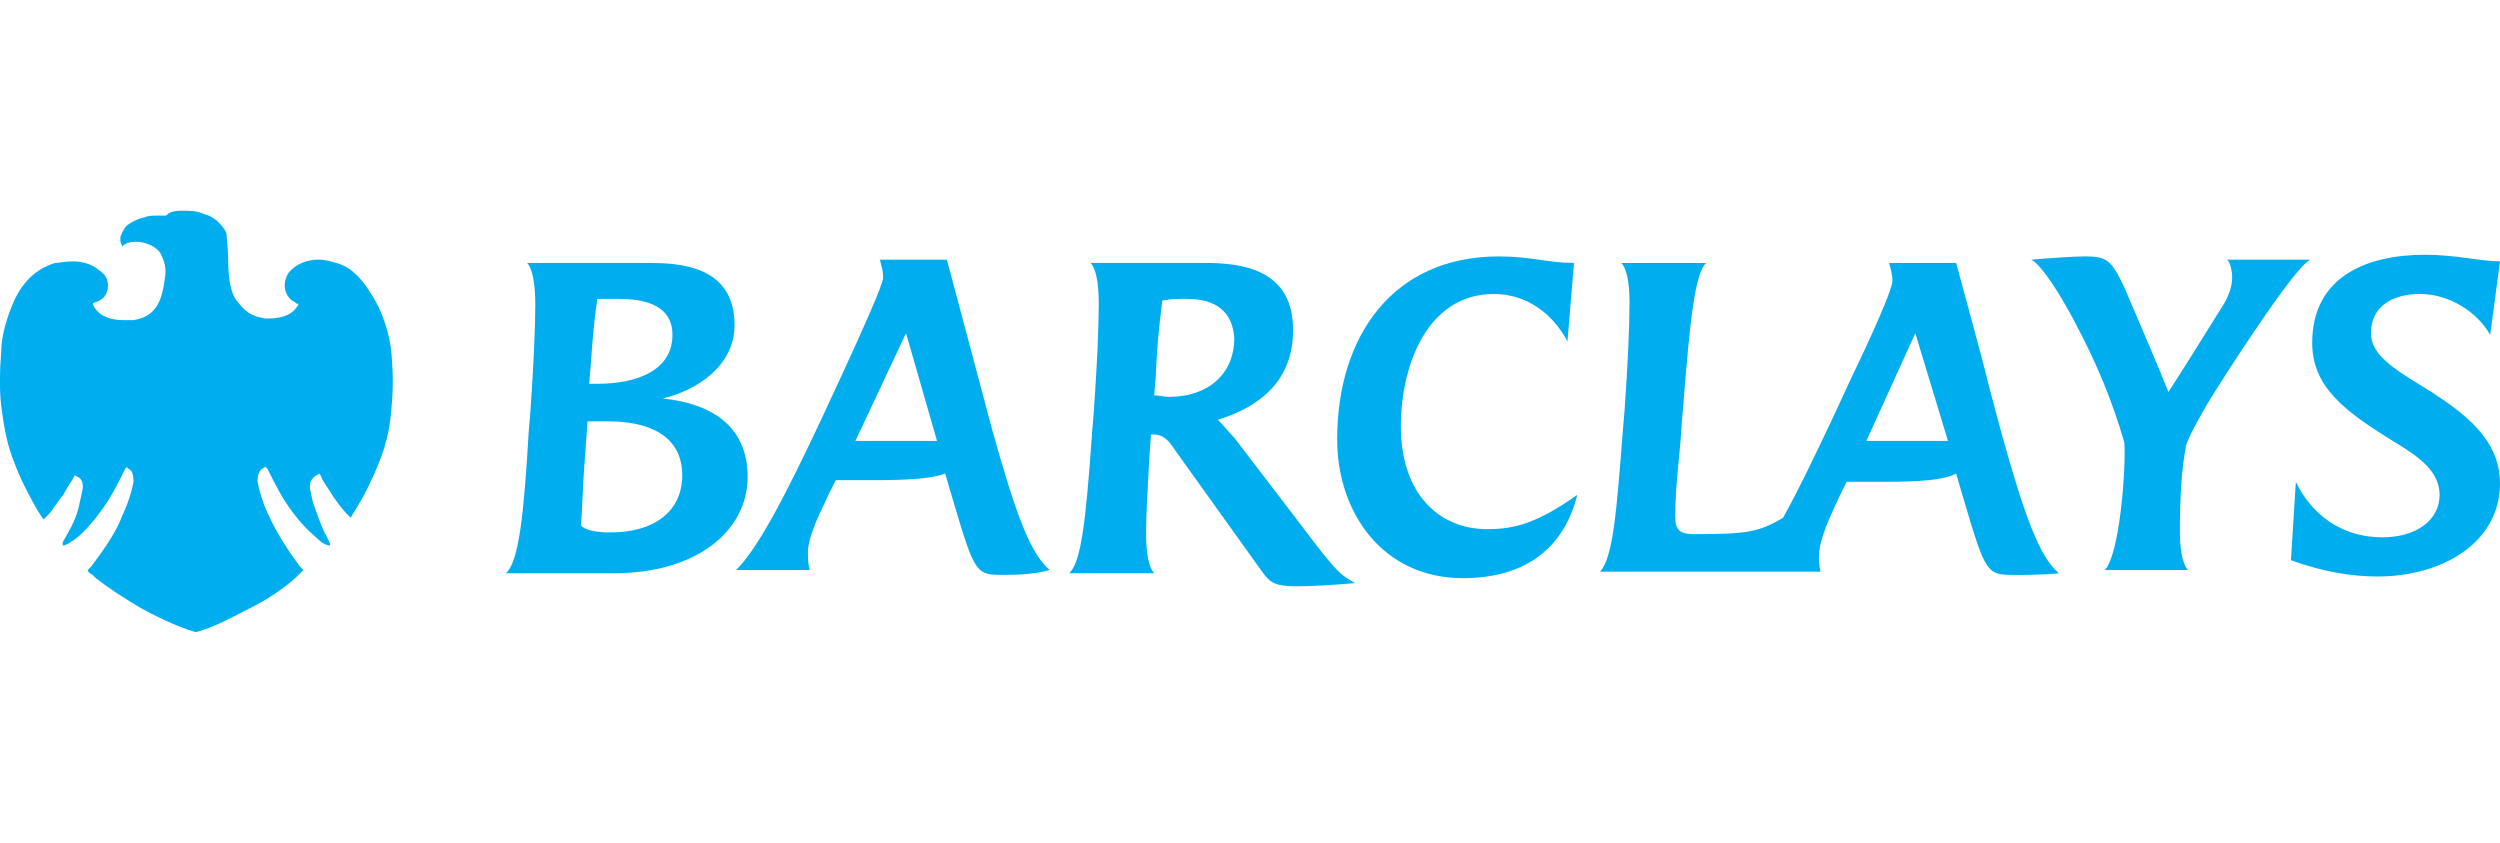
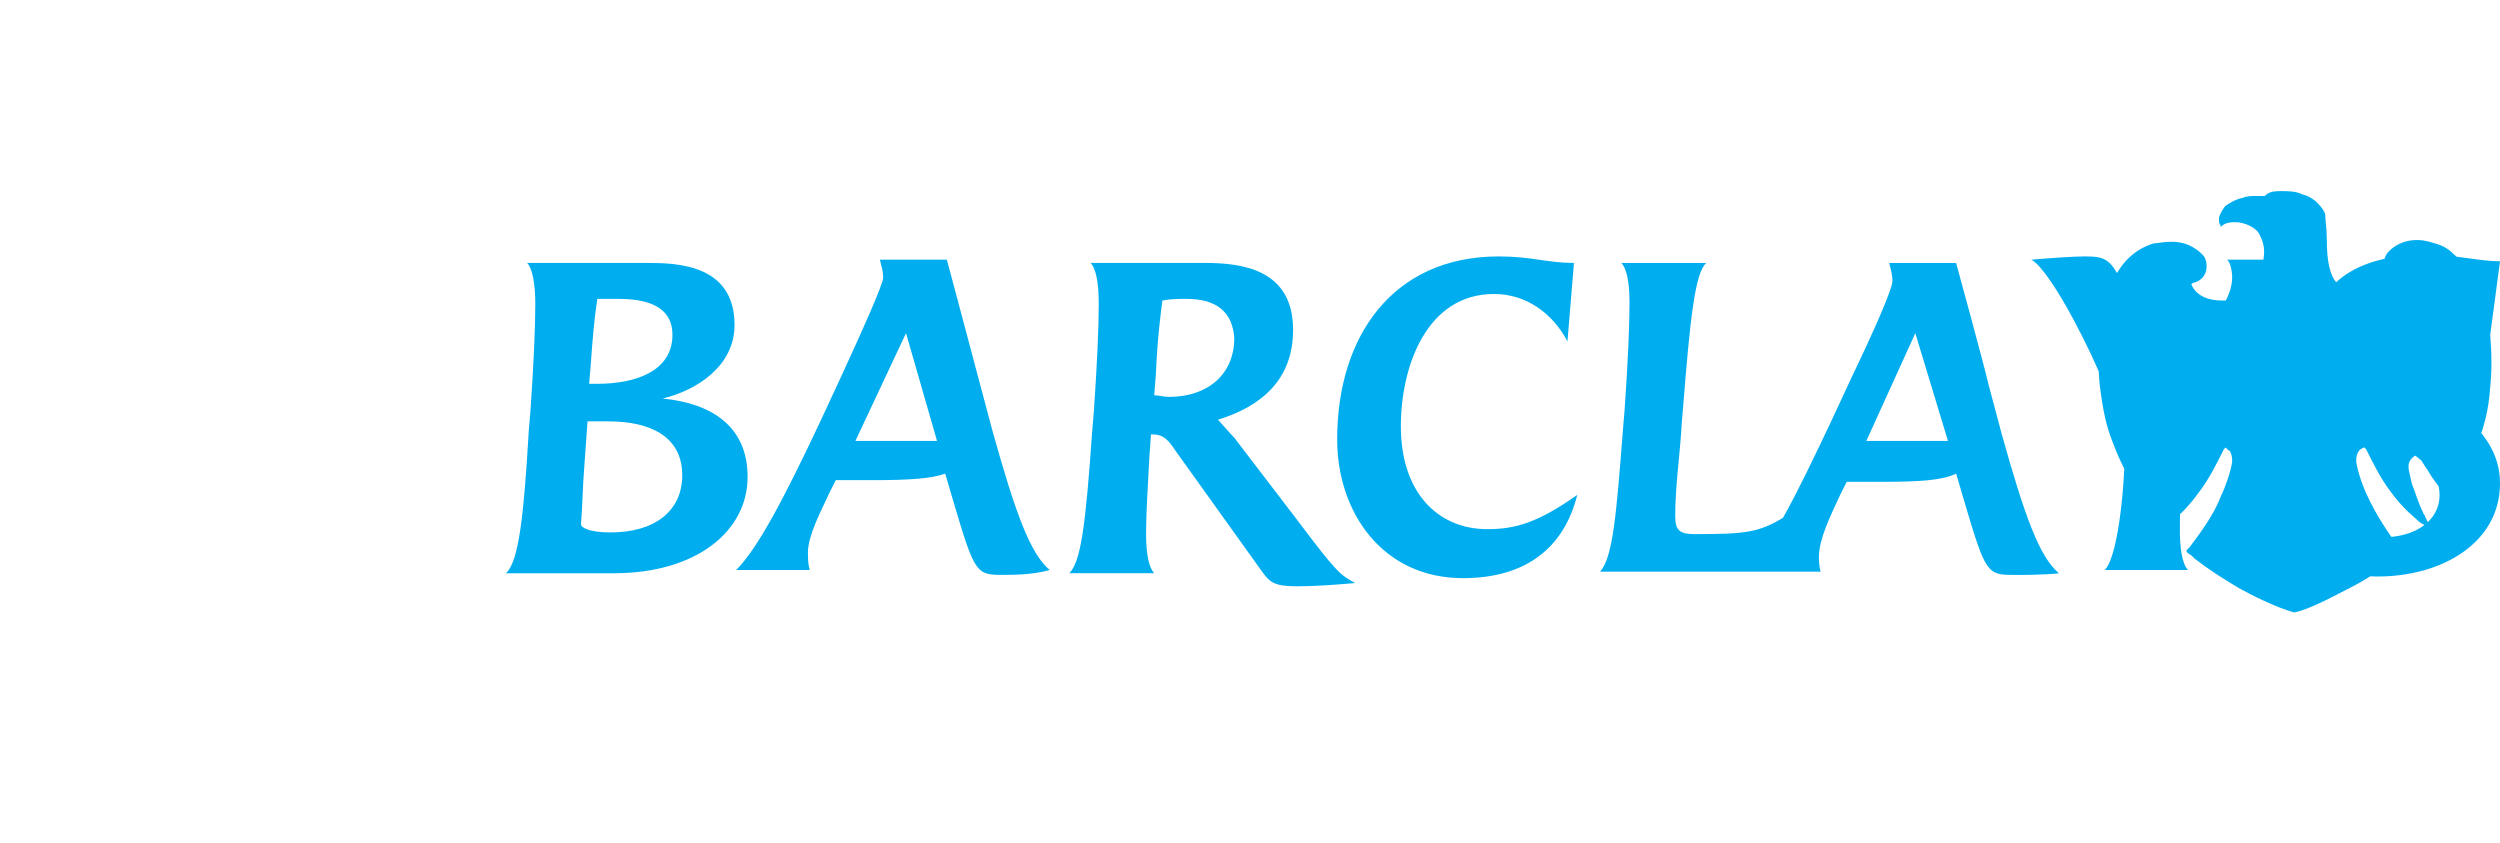
<svg xmlns="http://www.w3.org/2000/svg" id="a" width="118.663" height="40" viewBox="0 0 118.663 40">
  <defs>
    <style>
      .c {
        fill: #00aeef;
      }
    </style>
  </defs>
  <g id="b">
-     <path class="c" d="M29.128,27.209h-5.116c.62-.543.853-2.791,1.085-6.744l.078-.93c.155-2.248.233-3.953.233-5.116,0-1.008-.155-1.705-.388-1.938h5.736c1.395,0,4.109.078,4.109,2.946,0,1.938-1.783,3.101-3.411,3.488,2.326.233,4.031,1.318,4.031,3.721 0,2.558-2.403,4.574-6.357,4.574M28.895,20h-1.008l-.155,2.171c-.078.93-.078,1.783-.155,2.713,0,.155.388.388,1.395.388,2.093,0,3.411-1.008,3.411-2.713,0-1.86-1.55-2.558-3.488-2.558M29.36,14.186h-1.008c-.155,1.008-.233,2.016-.31,3.101l-.078.93h.388c1.86,0,3.566-.62,3.566-2.326,0-1.085-.775-1.705-2.558-1.705M47.578,27.287c-1.24,0-1.318-.078-2.326-3.488l-.388-1.318c-.62.233-1.705.31-3.411.31h-1.783l-.31.62c-.31.698-1.085,2.093-1.008,2.946,0,.155,0,.388.078.698h-3.488c1.008-1.008,2.248-3.333,4.031-7.132l1.008-2.171c.93-2.016,1.938-4.264,1.938-4.574,0-.31-.078-.543-.155-.853h3.178s.853,3.178,1.55,5.814l.62,2.326c1.085,3.876,1.783,5.814,2.713,6.589-.775.233-1.783.233-2.248.233M43.004,15.814l-2.403,5.116h3.876l-1.473-5.116M61.609,27.829c-1.085,0-1.318-.155-1.705-.698l-4.109-5.736c-.31-.465-.543-.775-1.085-.775h-.078l-.078,1.085c-.078,1.473-.155,2.713-.155,3.643,0,1.008.155,1.628.388,1.86h-4.031c.543-.543.775-2.248,1.085-6.744l.078-.93c.155-2.248.233-3.953.233-5.116,0-1.085-.155-1.705-.388-1.938h5.426c1.783,0,4.186.31,4.186,3.178,0,2.403-1.55,3.643-3.566,4.264.155.155.543.62.775.853l3.023,3.953c1.86,2.481,2.016,2.558,2.713,2.946-.853.078-1.938.155-2.713.155M56.337,14.186c-.388,0-.775,0-1.163.078-.078.62-.233,1.705-.31,3.488l-.078,1.008c.155,0,.465.078.698.078,1.86,0,3.101-1.085,3.101-2.791-.078-1.24-.853-1.86-2.248-1.86M69.438,27.442c-3.798,0-5.969-3.101-5.969-6.589,0-4.884,2.636-8.682,7.674-8.682,1.55,0,2.326.31,3.566.31l-.31,3.721c-.698-1.318-1.938-2.248-3.488-2.248-3.178,0-4.419,3.411-4.419,6.279,0,3.178,1.783,4.884,4.109,4.884,1.318,0,2.403-.31,4.264-1.628-.62,2.481-2.403,3.953-5.426,3.953M95.562,27.287c-1.24,0-1.318-.078-2.326-3.488l-.388-1.318c-.62.31-1.705.388-3.411.388h-1.783l-.31.62c-.465,1.008-1.008,2.093-1.008,2.946,0,.155,0,.388.078.698h-10.465c.62-.698.775-2.791,1.085-6.744l.078-.93c.155-2.248.233-3.953.233-5.116,0-1.008-.155-1.628-.388-1.86h4.031c-.543.465-.775,2.791-1.085,6.667l-.078.93c-.078,1.473-.31,2.946-.31,4.419,0,.698.233.853.93.853,2.403,0,3.023-.078,4.186-.775.698-1.24,1.473-2.868,2.248-4.496l1.008-2.171c1.008-2.093,1.938-4.186,1.938-4.574,0-.31-.078-.543-.155-.853h3.178s1.318,4.806,1.55,5.814l.62,2.326c1.085,3.876,1.783,5.814,2.713,6.589-.698.078-1.783.078-2.171.078M90.911,15.814l-2.326,5.116h3.876l-1.55-5.116M104.787,19.147c-.31.543-.775,1.318-1.008,1.938-.233,1.085-.31,2.558-.31,4.109,0,.698.078,1.55.388,1.86h-3.953c.698-.698,1.008-4.729.93-6.047-.543-1.86-1.24-3.643-2.403-5.814-.698-1.318-1.55-2.636-2.016-2.868.93-.078,2.016-.155,2.558-.155,1.008,0,1.24.155,1.86,1.473.93,2.171,1.628,3.798,2.093,4.961,1.008-1.55,1.705-2.713,2.636-4.186.233-.388.388-.853.388-1.24,0-.31-.078-.698-.233-.853h3.953c-.698.233-4.186,5.659-4.884,6.822M118.198,15.891c-.62-1.085-1.938-1.938-3.333-1.938-1.24,0-2.326.543-2.326,1.86,0,1.163,1.395,1.86,2.868,2.791,1.55,1.008,3.256,2.248,3.256,4.341,0,2.791-2.713,4.419-5.814,4.419-1.24,0-2.636-.233-4.109-.775l.233-3.721c.698,1.473,2.093,2.636,4.109,2.636,1.55,0,2.713-.775,2.713-2.016,0-1.085-.93-1.783-2.093-2.481-2.403-1.473-3.953-2.636-3.953-4.729,0-3.178,2.636-4.186,5.349-4.186,1.55,0,2.558.31,3.566.31l-.465,3.488ZM18.585,16.822c.078.93.078,1.705,0,2.481-.078,1.163-.31,1.938-.62,2.713s-.698,1.55-1.085,2.171h0c-.155.233-.233.388-.233.388h0l-.233-.233c-.155-.155-.62-.775-.698-.93s-.388-.543-.465-.775l-.078-.155-.155.078c-.233.155-.31.31-.31.543,0,.155.078.388.155.775.155.388.31.93.543,1.395,0,.078.078.078.078.155.155.31.233.465.155.465h0c-.078,0-.31-.078-.465-.233-.155-.155-.698-.543-1.318-1.395-.465-.62-.775-1.24-1.163-2.016l-.078-.078s-.078,0-.155.078c-.078,0-.078.078-.155.155-.078.155-.078.31-.078.465.078.465.31,1.163.543,1.628.388.853,1.008,1.783,1.473,2.403l.078.078.078.078-.233.233-.155.155c-.62.543-1.318,1.008-2.093,1.395-.62.31-1.86,1.008-2.636,1.163-.853-.233-2.093-.853-2.636-1.163-.775-.465-1.395-.853-2.093-1.395l-.155-.155c-.155-.078-.233-.155-.233-.233l.155-.155c.465-.62,1.163-1.55,1.473-2.403.233-.465.465-1.163.543-1.628,0-.155,0-.31-.078-.465,0-.078-.078-.078-.155-.155l-.078-.078-.078.078c-.388.775-.698,1.395-1.163,2.016-.62.853-1.085,1.24-1.318,1.395-.233.155-.388.233-.465.233h0c-.078-.078,0-.233.155-.465,0-.078.078-.078.078-.155.233-.388.465-.93.543-1.395.078-.388.155-.62.155-.775,0-.233-.078-.388-.233-.465l-.155-.078-.078.155c-.155.233-.388.62-.465.775-.155.155-.543.775-.698.93-.078.078-.155.155-.233.233h0c-.078-.078-.155-.233-.31-.465-.388-.698-.775-1.395-1.085-2.248-.31-.775-.465-1.473-.62-2.713-.078-.698-.078-1.55,0-2.481 0-.853.31-1.783.62-2.481.465-1.008,1.163-1.55,1.938-1.783.155,0,.465-.078.853-.078.62,0,1.085.233,1.473.62.155.155.233.465.155.775-.078.31-.31.465-.543.543-.078,0-.155.078-.155.078l.078.155c.233.388.698.62,1.395.62h.465c.93-.155,1.318-.698,1.473-1.86.078-.465.078-.775-.155-1.24-.155-.388-.775-.62-1.163-.62-.388-0-.543.078-.698.233v-.078c-.078-.078-.078-.155-.078-.388.078-.233.233-.465.31-.543.233-.155.465-.31.853-.388.155-.078.388-.078.62-.078h.388c.155-.155.31-.233.775-.233.31,0,.698,0,1.008.155.31.078.388.155.62.31.155.155.388.388.465.62,0,.233.078.698.078,1.24,0,1.008.155,1.705.465,2.016.465.62.853.698,1.318.775h.078c.93,0,1.24-.31,1.395-.543,0,0,.078-.078.078-.155-.155,0-.155-.078-.155-.078-.233-.078-.388-.31-.465-.543-.078-.31,0-.62.155-.853.465-.543,1.085-.62,1.395-.62h.078c.233,0,.543.078.775.155.31.078.62.233.853.465.465.388.775.93,1.008,1.318.388.698.698,1.628.775,2.558Z" />
+     <path class="c" d="M29.128,27.209h-5.116c.62-.543.853-2.791,1.085-6.744l.078-.93c.155-2.248.233-3.953.233-5.116,0-1.008-.155-1.705-.388-1.938h5.736c1.395,0,4.109.078,4.109,2.946,0,1.938-1.783,3.101-3.411,3.488,2.326.233,4.031,1.318,4.031,3.721 0,2.558-2.403,4.574-6.357,4.574M28.895,20h-1.008l-.155,2.171c-.078.93-.078,1.783-.155,2.713,0,.155.388.388,1.395.388,2.093,0,3.411-1.008,3.411-2.713,0-1.86-1.55-2.558-3.488-2.558M29.36,14.186h-1.008c-.155,1.008-.233,2.016-.31,3.101l-.078.93h.388c1.86,0,3.566-.62,3.566-2.326,0-1.085-.775-1.705-2.558-1.705M47.578,27.287c-1.24,0-1.318-.078-2.326-3.488l-.388-1.318c-.62.233-1.705.31-3.411.31h-1.783l-.31.62c-.31.698-1.085,2.093-1.008,2.946,0,.155,0,.388.078.698h-3.488c1.008-1.008,2.248-3.333,4.031-7.132l1.008-2.171c.93-2.016,1.938-4.264,1.938-4.574,0-.31-.078-.543-.155-.853h3.178s.853,3.178,1.55,5.814l.62,2.326c1.085,3.876,1.783,5.814,2.713,6.589-.775.233-1.783.233-2.248.233M43.004,15.814l-2.403,5.116h3.876l-1.473-5.116M61.609,27.829c-1.085,0-1.318-.155-1.705-.698l-4.109-5.736c-.31-.465-.543-.775-1.085-.775h-.078l-.078,1.085c-.078,1.473-.155,2.713-.155,3.643,0,1.008.155,1.628.388,1.86h-4.031c.543-.543.775-2.248,1.085-6.744l.078-.93c.155-2.248.233-3.953.233-5.116,0-1.085-.155-1.705-.388-1.938h5.426c1.783,0,4.186.31,4.186,3.178,0,2.403-1.55,3.643-3.566,4.264.155.155.543.62.775.853l3.023,3.953c1.86,2.481,2.016,2.558,2.713,2.946-.853.078-1.938.155-2.713.155M56.337,14.186c-.388,0-.775,0-1.163.078-.078.62-.233,1.705-.31,3.488l-.078,1.008c.155,0,.465.078.698.078,1.86,0,3.101-1.085,3.101-2.791-.078-1.24-.853-1.86-2.248-1.86M69.438,27.442c-3.798,0-5.969-3.101-5.969-6.589,0-4.884,2.636-8.682,7.674-8.682,1.55,0,2.326.31,3.566.31l-.31,3.721c-.698-1.318-1.938-2.248-3.488-2.248-3.178,0-4.419,3.411-4.419,6.279,0,3.178,1.783,4.884,4.109,4.884,1.318,0,2.403-.31,4.264-1.628-.62,2.481-2.403,3.953-5.426,3.953M95.562,27.287c-1.24,0-1.318-.078-2.326-3.488l-.388-1.318c-.62.31-1.705.388-3.411.388h-1.783l-.31.62c-.465,1.008-1.008,2.093-1.008,2.946,0,.155,0,.388.078.698h-10.465c.62-.698.775-2.791,1.085-6.744l.078-.93c.155-2.248.233-3.953.233-5.116,0-1.008-.155-1.628-.388-1.86h4.031c-.543.465-.775,2.791-1.085,6.667l-.078.93c-.078,1.473-.31,2.946-.31,4.419,0,.698.233.853.93.853,2.403,0,3.023-.078,4.186-.775.698-1.24,1.473-2.868,2.248-4.496l1.008-2.171c1.008-2.093,1.938-4.186,1.938-4.574,0-.31-.078-.543-.155-.853h3.178s1.318,4.806,1.55,5.814l.62,2.326c1.085,3.876,1.783,5.814,2.713,6.589-.698.078-1.783.078-2.171.078M90.911,15.814l-2.326,5.116h3.876l-1.55-5.116M104.787,19.147c-.31.543-.775,1.318-1.008,1.938-.233,1.085-.31,2.558-.31,4.109,0,.698.078,1.55.388,1.86h-3.953c.698-.698,1.008-4.729.93-6.047-.543-1.86-1.24-3.643-2.403-5.814-.698-1.318-1.55-2.636-2.016-2.868.93-.078,2.016-.155,2.558-.155,1.008,0,1.24.155,1.86,1.473.93,2.171,1.628,3.798,2.093,4.961,1.008-1.55,1.705-2.713,2.636-4.186.233-.388.388-.853.388-1.24,0-.31-.078-.698-.233-.853h3.953c-.698.233-4.186,5.659-4.884,6.822M118.198,15.891c-.62-1.085-1.938-1.938-3.333-1.938-1.24,0-2.326.543-2.326,1.86,0,1.163,1.395,1.86,2.868,2.791,1.55,1.008,3.256,2.248,3.256,4.341,0,2.791-2.713,4.419-5.814,4.419-1.24,0-2.636-.233-4.109-.775l.233-3.721c.698,1.473,2.093,2.636,4.109,2.636,1.55,0,2.713-.775,2.713-2.016,0-1.085-.93-1.783-2.093-2.481-2.403-1.473-3.953-2.636-3.953-4.729,0-3.178,2.636-4.186,5.349-4.186,1.55,0,2.558.31,3.566.31l-.465,3.488Zc.078.93.078,1.705,0,2.481-.078,1.163-.31,1.938-.62,2.713s-.698,1.55-1.085,2.171h0c-.155.233-.233.388-.233.388h0l-.233-.233c-.155-.155-.62-.775-.698-.93s-.388-.543-.465-.775l-.078-.155-.155.078c-.233.155-.31.31-.31.543,0,.155.078.388.155.775.155.388.31.93.543,1.395,0,.078.078.078.078.155.155.31.233.465.155.465h0c-.078,0-.31-.078-.465-.233-.155-.155-.698-.543-1.318-1.395-.465-.62-.775-1.24-1.163-2.016l-.078-.078s-.078,0-.155.078c-.078,0-.078.078-.155.155-.078.155-.078.31-.078.465.078.465.31,1.163.543,1.628.388.853,1.008,1.783,1.473,2.403l.078.078.078.078-.233.233-.155.155c-.62.543-1.318,1.008-2.093,1.395-.62.31-1.86,1.008-2.636,1.163-.853-.233-2.093-.853-2.636-1.163-.775-.465-1.395-.853-2.093-1.395l-.155-.155c-.155-.078-.233-.155-.233-.233l.155-.155c.465-.62,1.163-1.55,1.473-2.403.233-.465.465-1.163.543-1.628,0-.155,0-.31-.078-.465,0-.078-.078-.078-.155-.155l-.078-.078-.078.078c-.388.775-.698,1.395-1.163,2.016-.62.853-1.085,1.24-1.318,1.395-.233.155-.388.233-.465.233h0c-.078-.078,0-.233.155-.465,0-.078.078-.078.078-.155.233-.388.465-.93.543-1.395.078-.388.155-.62.155-.775,0-.233-.078-.388-.233-.465l-.155-.078-.078.155c-.155.233-.388.62-.465.775-.155.155-.543.775-.698.93-.078.078-.155.155-.233.233h0c-.078-.078-.155-.233-.31-.465-.388-.698-.775-1.395-1.085-2.248-.31-.775-.465-1.473-.62-2.713-.078-.698-.078-1.55,0-2.481 0-.853.31-1.783.62-2.481.465-1.008,1.163-1.55,1.938-1.783.155,0,.465-.078.853-.078.62,0,1.085.233,1.473.62.155.155.233.465.155.775-.078.31-.31.465-.543.543-.078,0-.155.078-.155.078l.078.155c.233.388.698.62,1.395.62h.465c.93-.155,1.318-.698,1.473-1.86.078-.465.078-.775-.155-1.24-.155-.388-.775-.62-1.163-.62-.388-0-.543.078-.698.233v-.078c-.078-.078-.078-.155-.078-.388.078-.233.233-.465.31-.543.233-.155.465-.31.853-.388.155-.078.388-.078.62-.078h.388c.155-.155.31-.233.775-.233.31,0,.698,0,1.008.155.31.078.388.155.62.31.155.155.388.388.465.62,0,.233.078.698.078,1.24,0,1.008.155,1.705.465,2.016.465.62.853.698,1.318.775h.078c.93,0,1.24-.31,1.395-.543,0,0,.078-.078.078-.155-.155,0-.155-.078-.155-.078-.233-.078-.388-.31-.465-.543-.078-.31,0-.62.155-.853.465-.543,1.085-.62,1.395-.62h.078c.233,0,.543.078.775.155.31.078.62.233.853.465.465.388.775.93,1.008,1.318.388.698.698,1.628.775,2.558Z" />
  </g>
</svg>